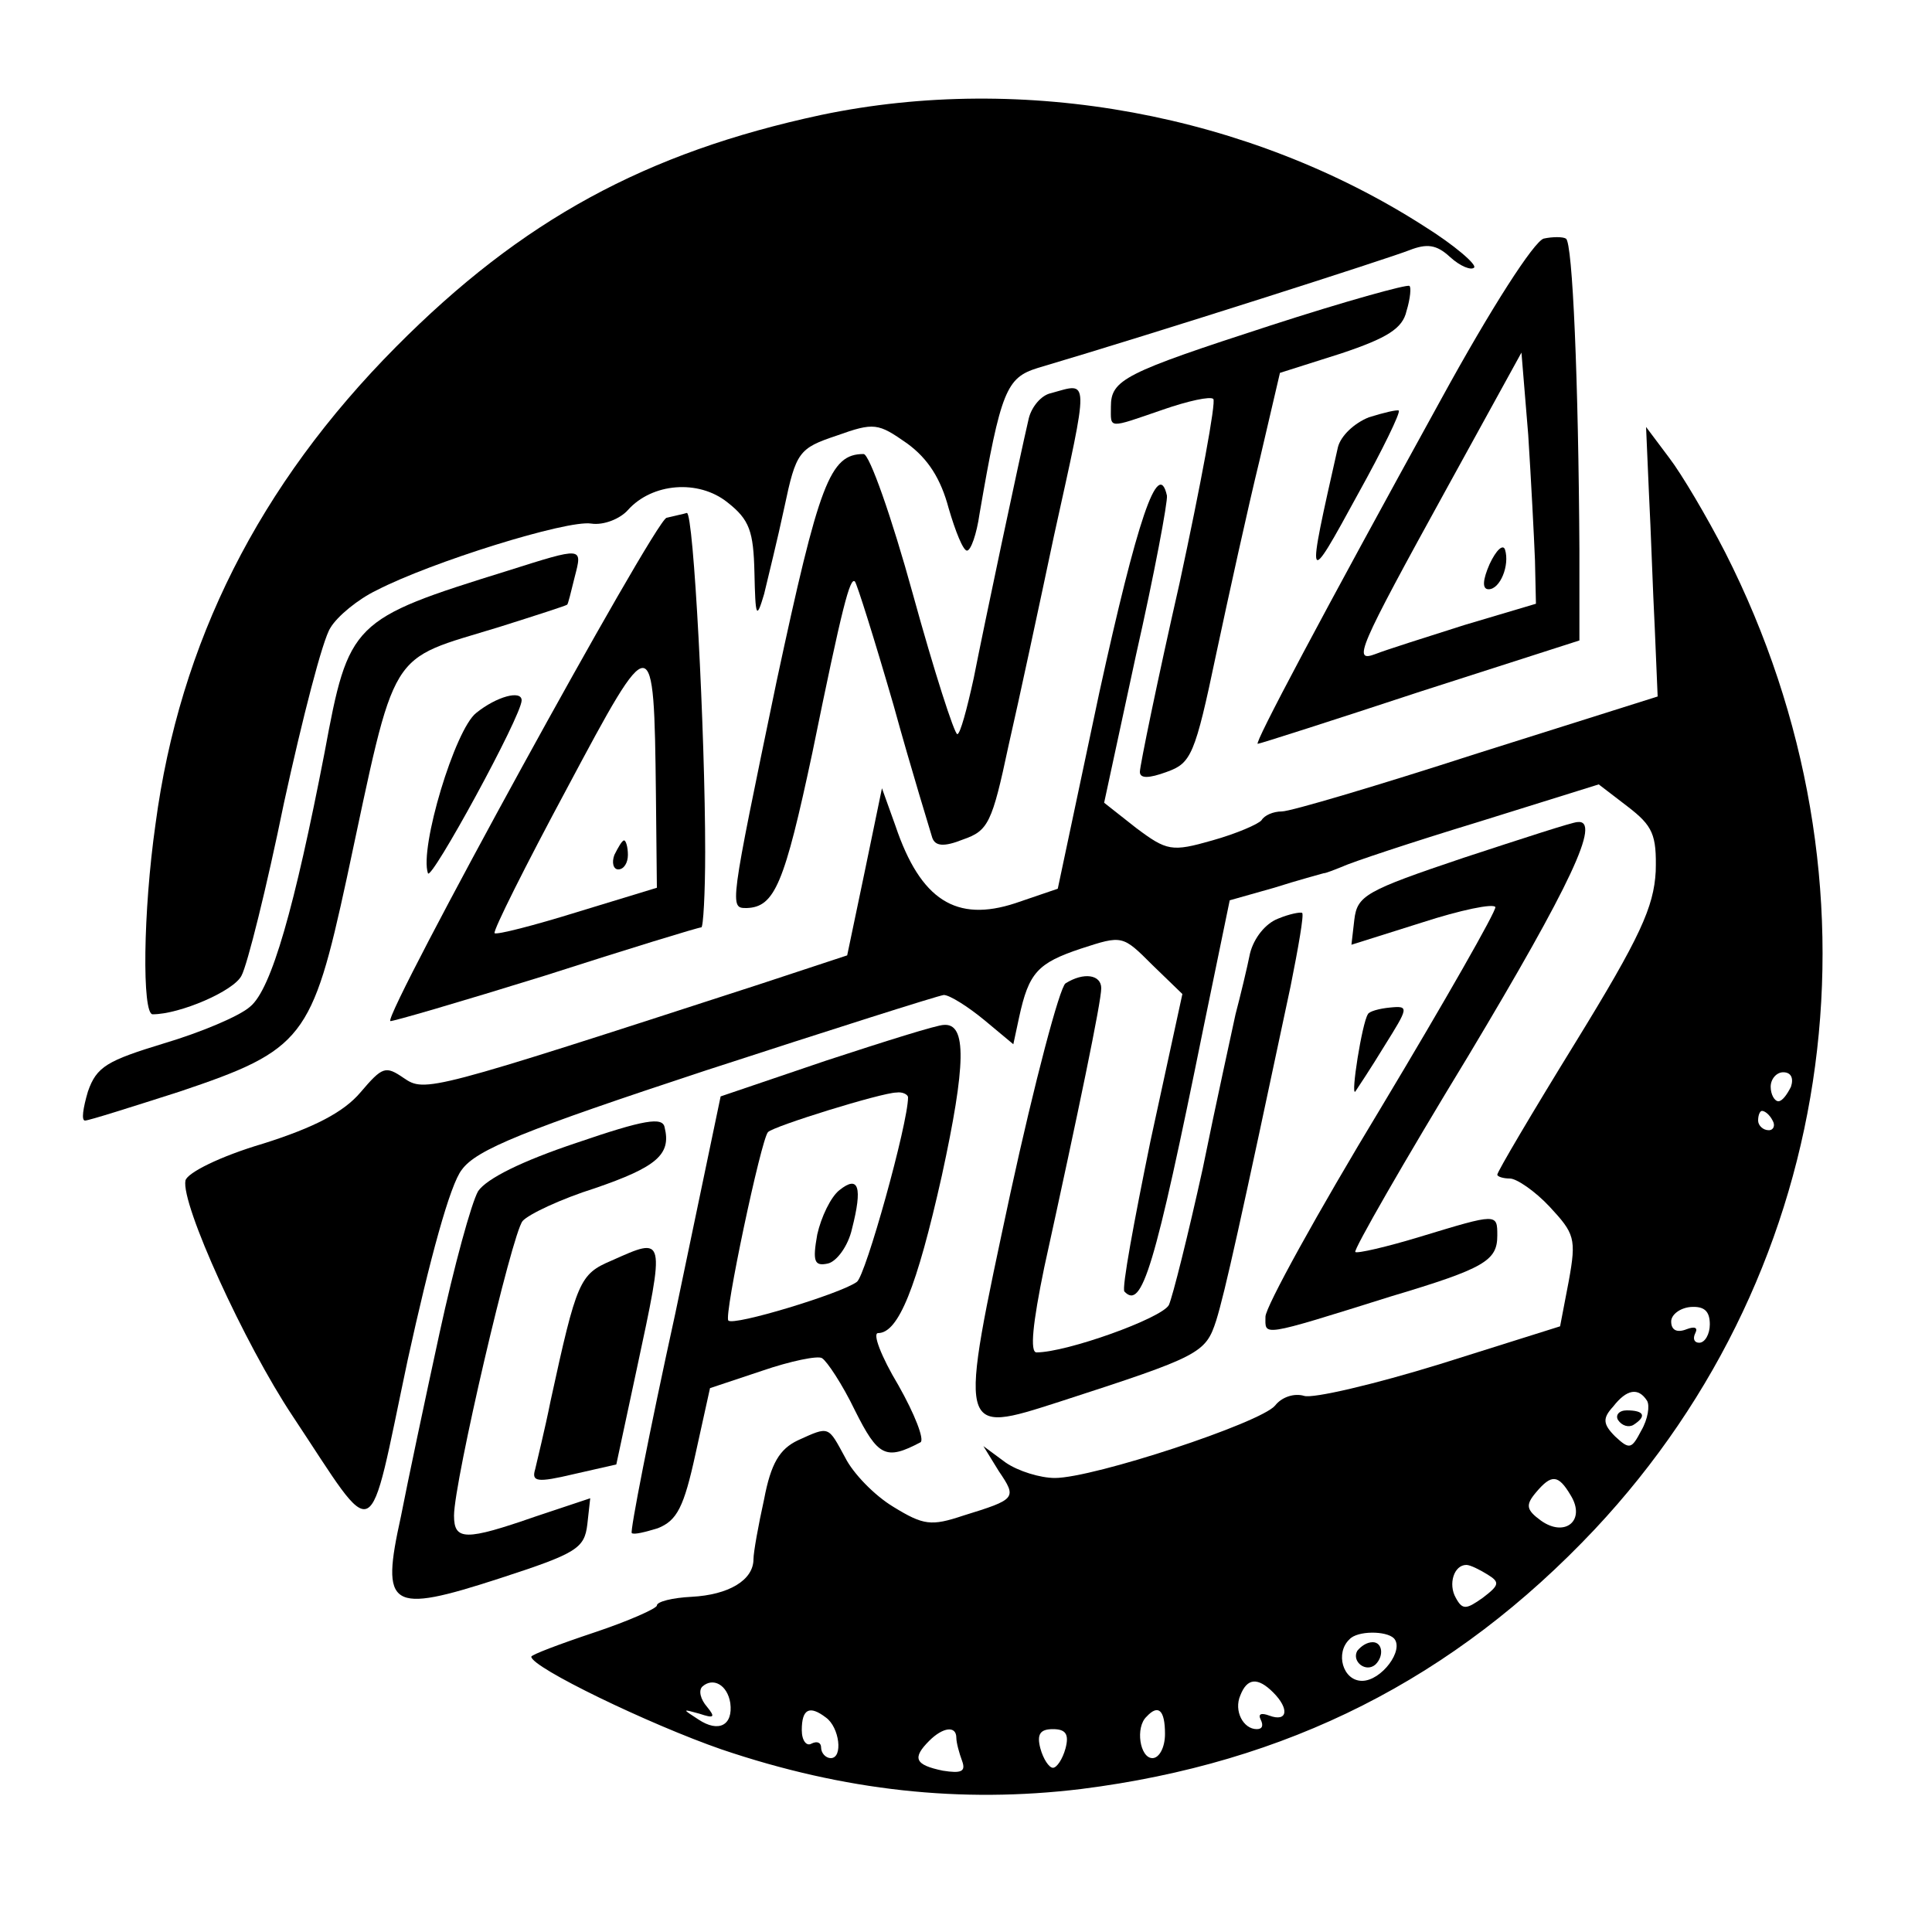
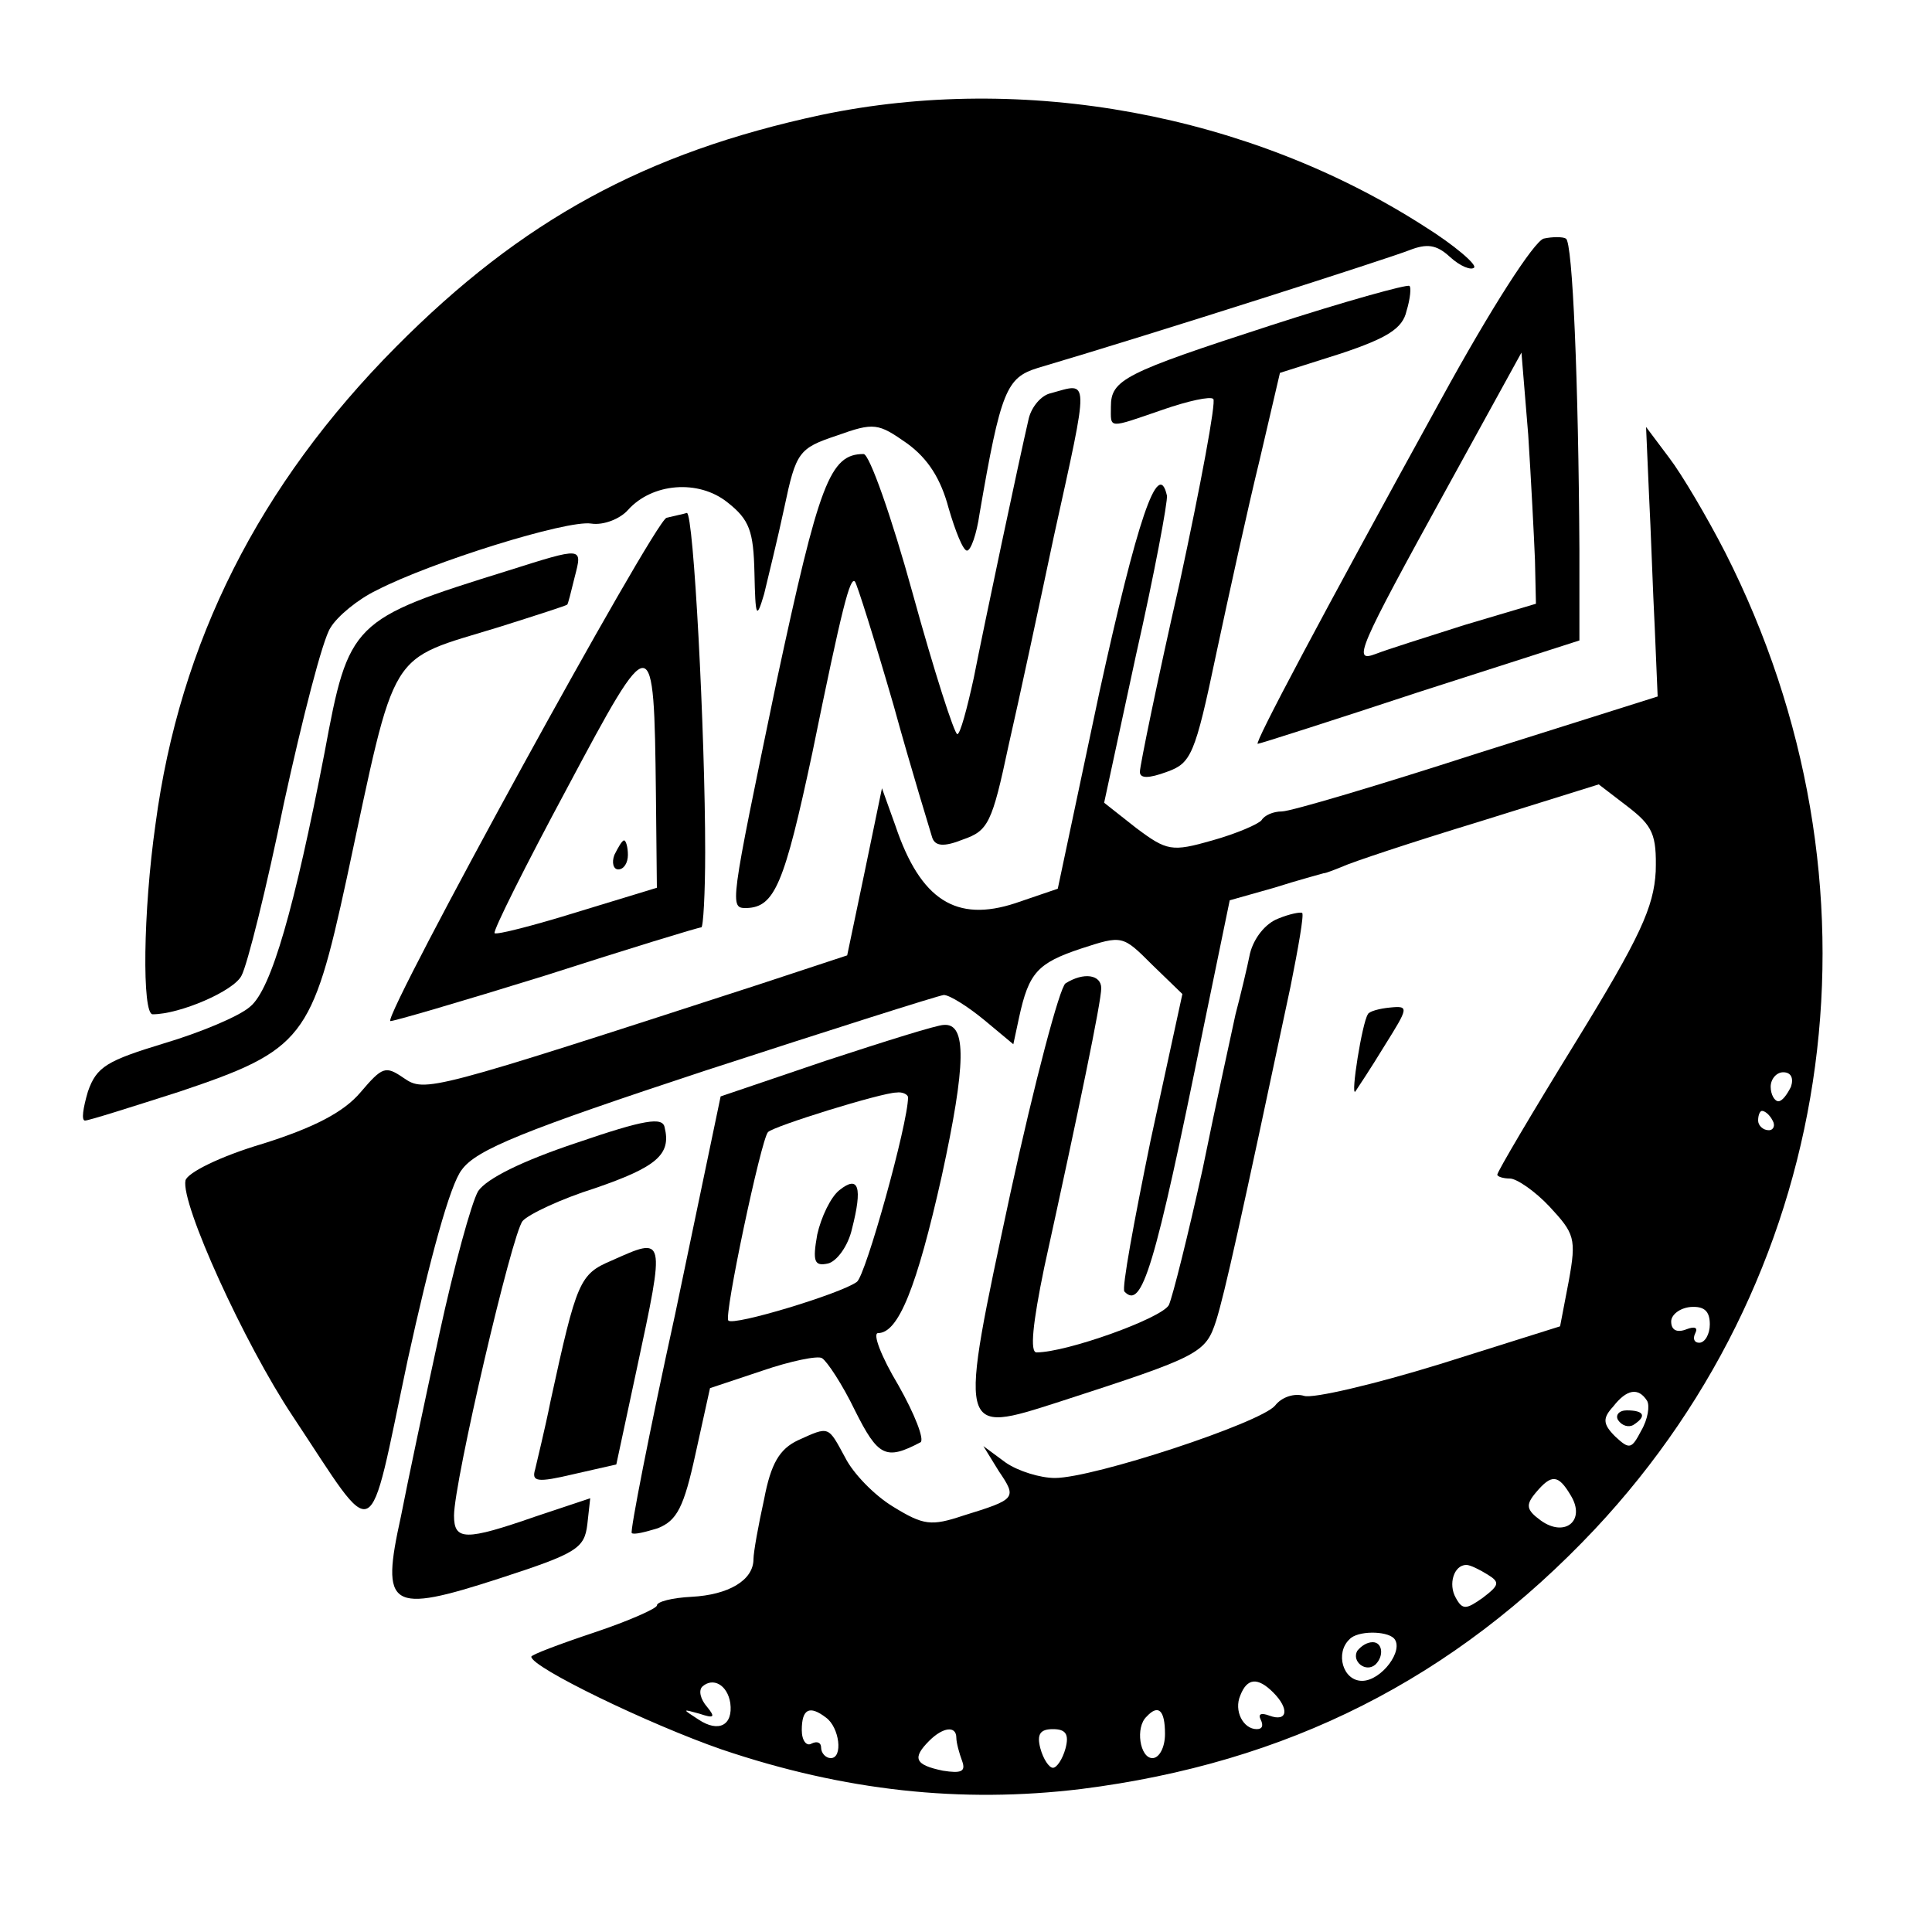
<svg xmlns="http://www.w3.org/2000/svg" version="1.0" width="200pt" height="200pt" viewBox="0 0 200 200" preserveAspectRatio="xMidYMid meet">
  <g transform="translate(0,200) scale(0.1,-0.1)" fill="#000000" stroke="none">
    <path d="M850 1881 c-182 -39 -310 -109 -440 -240 -142 -143 -224 -306 -249 -494 -13 -91 -14 -197 -3 -197 28 0 84 24 92 40 6 11 26 91 44 179 19 87 40 169 48 181 7 12 29 30 48 39 56 29 197 73 222 69 13 -2 30 5 38 14 25 28 73 32 103 8 23 -18 27 -30 28 -73 1 -46 2 -49 10 -22 4 17 14 57 21 90 12 57 15 61 54 74 39 14 43 13 73 -8 22 -16 35 -37 43 -67 7 -24 15 -44 19 -44 4 0 10 17 13 38 22 128 28 141 60 151 125 37 365 114 385 122 18 7 28 6 42 -7 11 -10 22 -14 25 -11 3 3 -20 23 -52 43 -181 116 -414 159 -624 115z" />
    <path d="M1598 1753 c-10 -3 -54 -71 -106 -166 -125 -227 -194 -357 -190 -357 2 0 77 24 168 54 l165 53 0 94 c-1 174 -7 319 -14 322 -3 2 -14 2 -23 0z m-9 -333 l1 -45 -74 -22 c-41 -13 -82 -26 -92 -30 -24 -9 -19 3 74 172 l77 140 7 -85 c3 -47 6 -105 7 -130z" />
-     <path d="M1542 1416 c-7 -16 -8 -26 -1 -26 12 0 22 25 17 41 -2 6 -9 0 -16 -15z" />
    <path d="M1315 1663 c-151 -49 -165 -56 -165 -84 0 -23 -4 -23 54 -3 26 9 49 14 52 11 3 -3 -13 -89 -35 -191 -23 -101 -41 -189 -41 -195 0 -7 9 -7 28 0 25 9 29 17 51 122 13 61 33 152 45 201 l21 90 63 20 c48 16 64 26 68 44 4 13 5 25 3 26 -2 2 -67 -16 -144 -41z" />
    <path d="M1088 1593 c-10 -2 -20 -14 -23 -26 -10 -43 -46 -213 -57 -269 -7 -32 -14 -58 -17 -58 -3 0 -24 65 -46 145 -22 80 -45 145 -51 145 -35 0 -46 -30 -90 -235 -49 -236 -49 -235 -31 -235 29 1 39 25 68 161 31 152 39 182 44 177 2 -2 20 -59 40 -128 19 -69 38 -130 40 -137 3 -9 12 -10 32 -2 26 9 30 17 47 97 11 48 32 146 47 217 37 168 37 159 -3 148z" />
-     <path d="M1417 1568 c-15 -6 -29 -19 -32 -31 -33 -146 -33 -147 21 -48 25 45 44 84 42 86 -2 1 -15 -2 -31 -7z" />
    <path d="M1707 1489 c2 -38 4 -101 6 -139 l3 -71 -187 -59 c-102 -33 -193 -60 -202 -60 -9 0 -18 -4 -21 -9 -3 -4 -26 -14 -51 -21 -42 -12 -47 -11 -79 13 l-33 26 33 153 c19 84 33 159 32 165 -9 40 -31 -26 -70 -204 l-43 -203 -44 -15 c-61 -20 -98 3 -124 80 l-14 39 -18 -87 -18 -86 -91 -30 c-342 -111 -346 -112 -368 -97 -19 13 -22 12 -45 -15 -17 -20 -47 -36 -101 -53 -44 -13 -78 -30 -80 -38 -5 -24 61 -169 111 -244 89 -134 77 -140 119 58 23 105 44 182 56 197 15 21 65 41 253 103 129 42 239 77 246 78 6 0 25 -12 42 -26 l30 -25 6 28 c10 46 19 56 64 71 43 14 43 14 74 -17 l31 -30 -33 -152 c-17 -83 -30 -153 -27 -156 18 -19 31 22 82 274 l27 131 46 13 c25 8 48 14 51 15 3 0 12 4 20 7 8 4 71 25 140 46 l125 39 30 -23 c26 -20 30 -29 29 -67 -2 -37 -16 -68 -83 -177 -45 -73 -81 -134 -81 -137 0 -2 6 -4 13 -4 7 0 26 -13 41 -29 26 -28 28 -33 20 -77 l-9 -47 -124 -39 c-68 -21 -132 -36 -141 -33 -10 3 -23 -1 -30 -10 -15 -18 -188 -75 -228 -75 -15 0 -38 7 -51 16 l-23 17 16 -26 c19 -28 18 -29 -37 -46 -33 -11 -41 -10 -72 9 -20 12 -42 35 -50 51 -18 33 -16 33 -49 18 -19 -9 -28 -24 -35 -61 -6 -27 -11 -55 -11 -62 0 -22 -26 -37 -64 -39 -20 -1 -36 -5 -36 -9 0 -3 -29 -16 -65 -28 -36 -12 -65 -23 -65 -25 0 -11 122 -70 197 -96 127 -43 248 -56 372 -41 214 27 386 114 532 269 255 272 308 670 135 1011 -19 37 -45 81 -58 98 l-24 32 3 -69z m147 -614 c-4 -8 -9 -15 -13 -15 -4 0 -8 7 -8 15 0 8 6 15 13 15 8 0 11 -6 8 -15z m-19 -35 c3 -5 1 -10 -4 -10 -6 0 -11 5 -11 10 0 6 2 10 4 10 3 0 8 -4 11 -10z m-65 -211 c0 -10 -5 -19 -11 -19 -5 0 -7 4 -4 10 3 6 -1 7 -9 4 -10 -4 -16 -1 -16 8 0 7 9 14 20 15 14 1 20 -4 20 -18z m-65 -79 c3 -5 1 -19 -6 -31 -10 -19 -12 -20 -27 -6 -13 13 -13 19 -2 31 14 18 26 20 35 6z m-79 -98 c16 -26 -6 -44 -31 -26 -15 11 -16 16 -5 29 16 19 23 19 36 -3z m-86 -82 c13 -8 12 -11 -5 -24 -17 -12 -21 -13 -28 0 -8 14 -2 34 11 34 4 0 14 -5 22 -10z m-97 -66 c11 -12 -13 -44 -33 -44 -20 0 -28 29 -13 43 8 9 38 9 46 1z m-687 -67 c3 -23 -12 -31 -33 -17 -17 11 -17 11 1 6 15 -5 17 -4 8 7 -7 8 -9 17 -5 21 11 10 26 2 29 -17z m562 11 c17 -17 15 -31 -4 -24 -8 3 -12 2 -9 -4 3 -6 2 -10 -4 -10 -14 0 -24 19 -17 35 7 18 18 19 34 3z m-463 -26 c14 -10 18 -42 5 -42 -5 0 -10 5 -10 11 0 5 -4 7 -10 4 -5 -3 -10 3 -10 14 0 22 8 26 25 13z m351 -17 c0 -14 -6 -25 -13 -25 -13 0 -18 32 -6 43 12 13 19 7 19 -18z m-216 -4 c0 -5 3 -16 6 -24 4 -11 -1 -13 -20 -10 -29 6 -32 13 -14 31 14 14 28 16 28 3z m113 -11 c-3 -11 -9 -20 -13 -20 -4 0 -10 9 -13 20 -4 15 0 20 13 20 13 0 17 -5 13 -20z" />
    <path d="M1675 530 c4 -6 11 -8 16 -5 14 9 11 15 -7 15 -8 0 -12 -5 -9 -10z" />
    <path d="M1405 291 c-6 -11 9 -23 19 -14 9 9 7 23 -3 23 -6 0 -12 -4 -16 -9z" />
    <path d="M690 1464 c-13 -4 -292 -513 -286 -521 1 -1 73 20 160 47 87 28 159 50 162 50 2 0 4 35 4 78 0 123 -12 352 -19 351 -3 -1 -13 -3 -21 -5z m-11 -286 l1 -97 -82 -25 c-45 -14 -84 -24 -86 -22 -2 2 32 70 75 150 89 167 90 167 92 -6z" />
    <path d="M636 1115 c-3 -8 -1 -15 4 -15 6 0 10 7 10 15 0 8 -2 15 -4 15 -2 0 -6 -7 -10 -15z" />
    <path d="M525 1409 c-161 -50 -164 -53 -189 -188 -31 -160 -55 -245 -77 -263 -11 -10 -52 -27 -89 -38 -59 -18 -70 -24 -79 -50 -5 -17 -7 -30 -3 -30 4 0 48 14 98 30 128 43 137 55 173 221 52 243 41 224 158 260 38 12 69 22 70 23 1 0 4 13 8 29 8 31 9 31 -70 6z" />
-     <path d="M493 1262 c-22 -17 -59 -140 -50 -166 3 -9 97 163 97 179 0 11 -26 4 -47 -13z" />
-     <path d="M1515 1112 c-101 -34 -110 -39 -113 -64 l-3 -26 73 23 c40 13 74 20 76 16 1 -4 -52 -97 -118 -207 -66 -109 -120 -207 -120 -217 0 -20 -7 -22 130 21 97 29 110 37 110 63 0 23 0 23 -79 -1 -36 -11 -67 -18 -68 -16 -2 2 50 93 117 203 106 177 138 245 113 242 -5 0 -57 -17 -118 -37z" />
    <path d="M1323 1049 c-13 -5 -25 -20 -29 -36 -3 -15 -10 -44 -15 -63 -4 -19 -20 -91 -34 -160 -15 -68 -31 -132 -35 -141 -8 -14 -106 -49 -137 -49 -7 0 -4 30 8 88 36 164 59 275 59 289 0 14 -18 17 -37 5 -6 -4 -32 -102 -57 -217 -54 -252 -55 -250 51 -216 145 47 151 50 162 84 9 29 25 101 77 346 8 40 14 74 12 76 -2 1 -13 -1 -25 -6z" />
    <path d="M1416 950 c-6 -9 -18 -85 -13 -80 2 3 16 24 30 47 25 40 26 42 6 40 -11 -1 -22 -4 -23 -7z" />
    <path d="M855 902 l-109 -37 -47 -225 c-27 -123 -47 -226 -45 -227 2 -2 14 1 27 5 20 8 27 22 39 77 l15 68 54 18 c29 10 58 16 62 13 5 -3 21 -27 34 -54 24 -48 32 -52 68 -33 4 3 -6 29 -23 59 -18 30 -27 54 -21 54 21 0 40 47 66 163 25 115 26 158 2 156 -7 0 -61 -17 -122 -37z m85 -38 c0 -27 -44 -185 -53 -191 -16 -12 -128 -46 -133 -40 -5 4 34 188 41 195 5 6 118 41 133 41 6 1 12 -2 12 -5z" />
    <path d="M869 768 c-9 -7 -19 -28 -23 -46 -5 -28 -3 -33 11 -30 9 2 21 18 25 36 11 43 7 56 -13 40z" />
    <path d="M597 817 c-57 -19 -93 -37 -102 -50 -7 -12 -25 -78 -40 -147 -15 -69 -33 -154 -40 -190 -21 -95 -12 -101 102 -64 80 26 88 31 91 56 l3 27 -57 -19 c-72 -25 -84 -25 -84 1 0 35 60 292 71 305 6 7 40 23 75 34 64 22 79 35 72 63 -2 11 -21 8 -91 -16z" />
    <path d="M633 695 c-33 -14 -36 -21 -63 -145 -6 -30 -14 -62 -16 -71 -4 -13 2 -14 40 -5 l44 10 21 98 c30 140 30 138 -26 113z" />
  </g>
</svg>